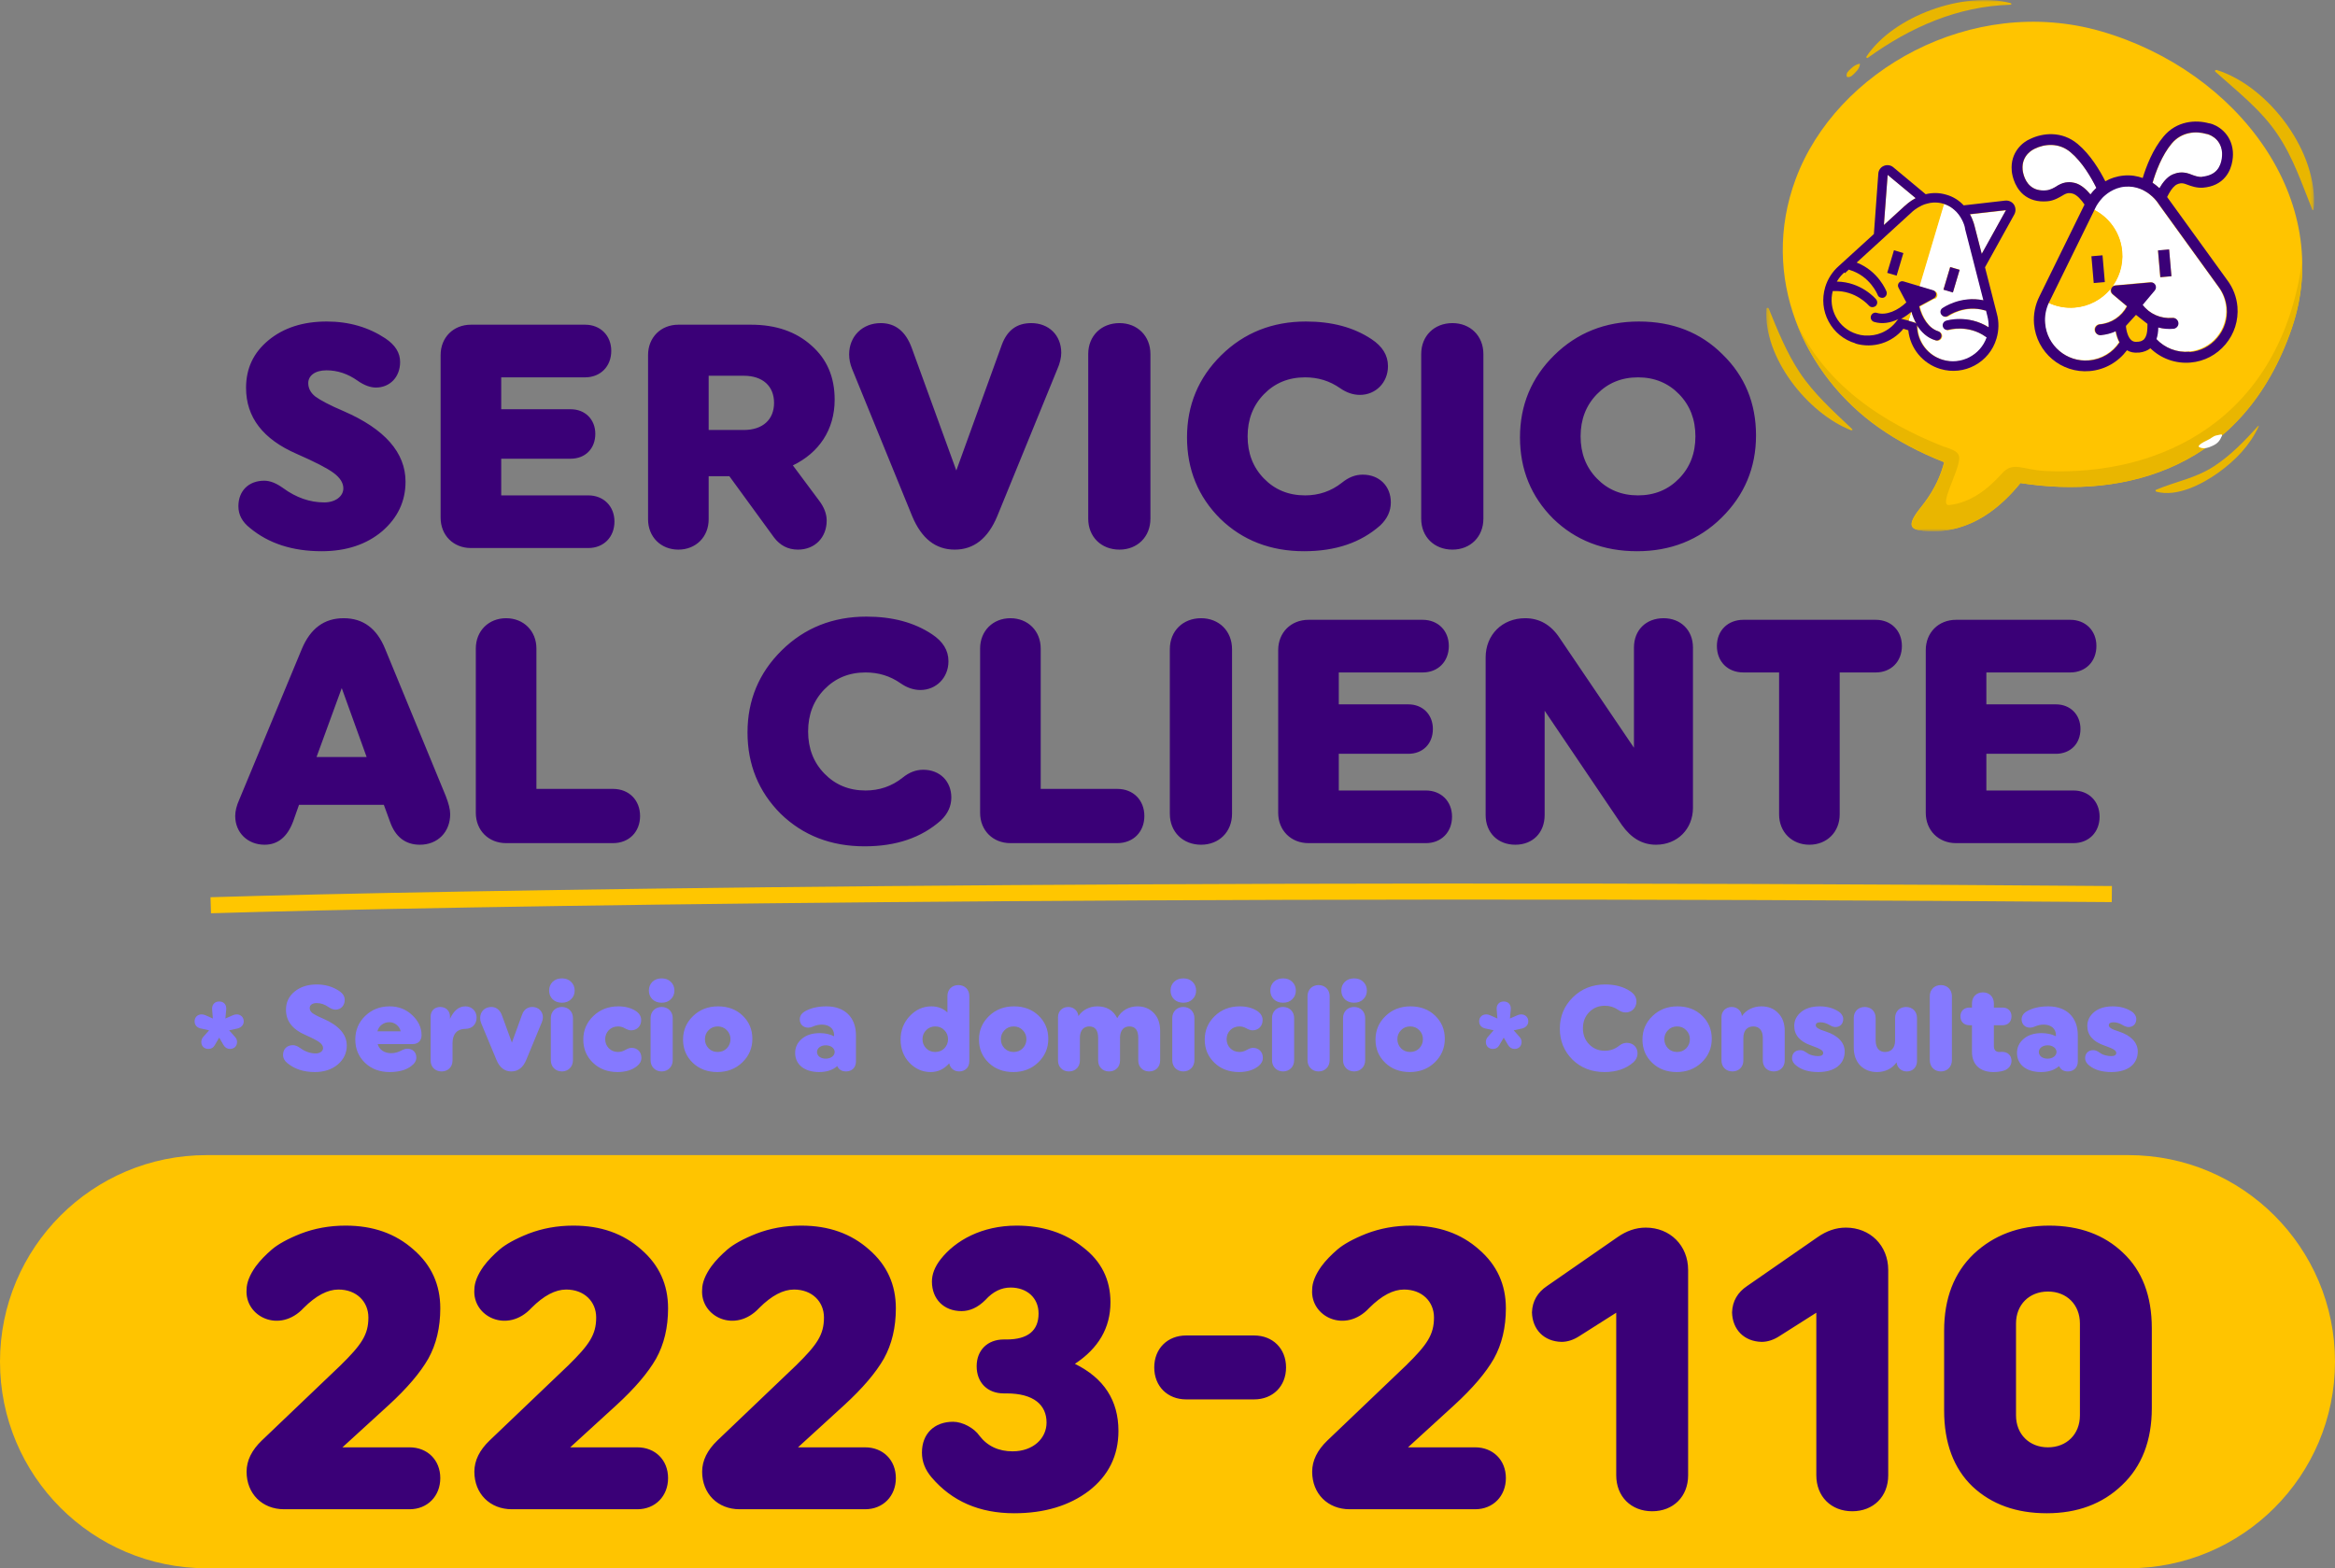
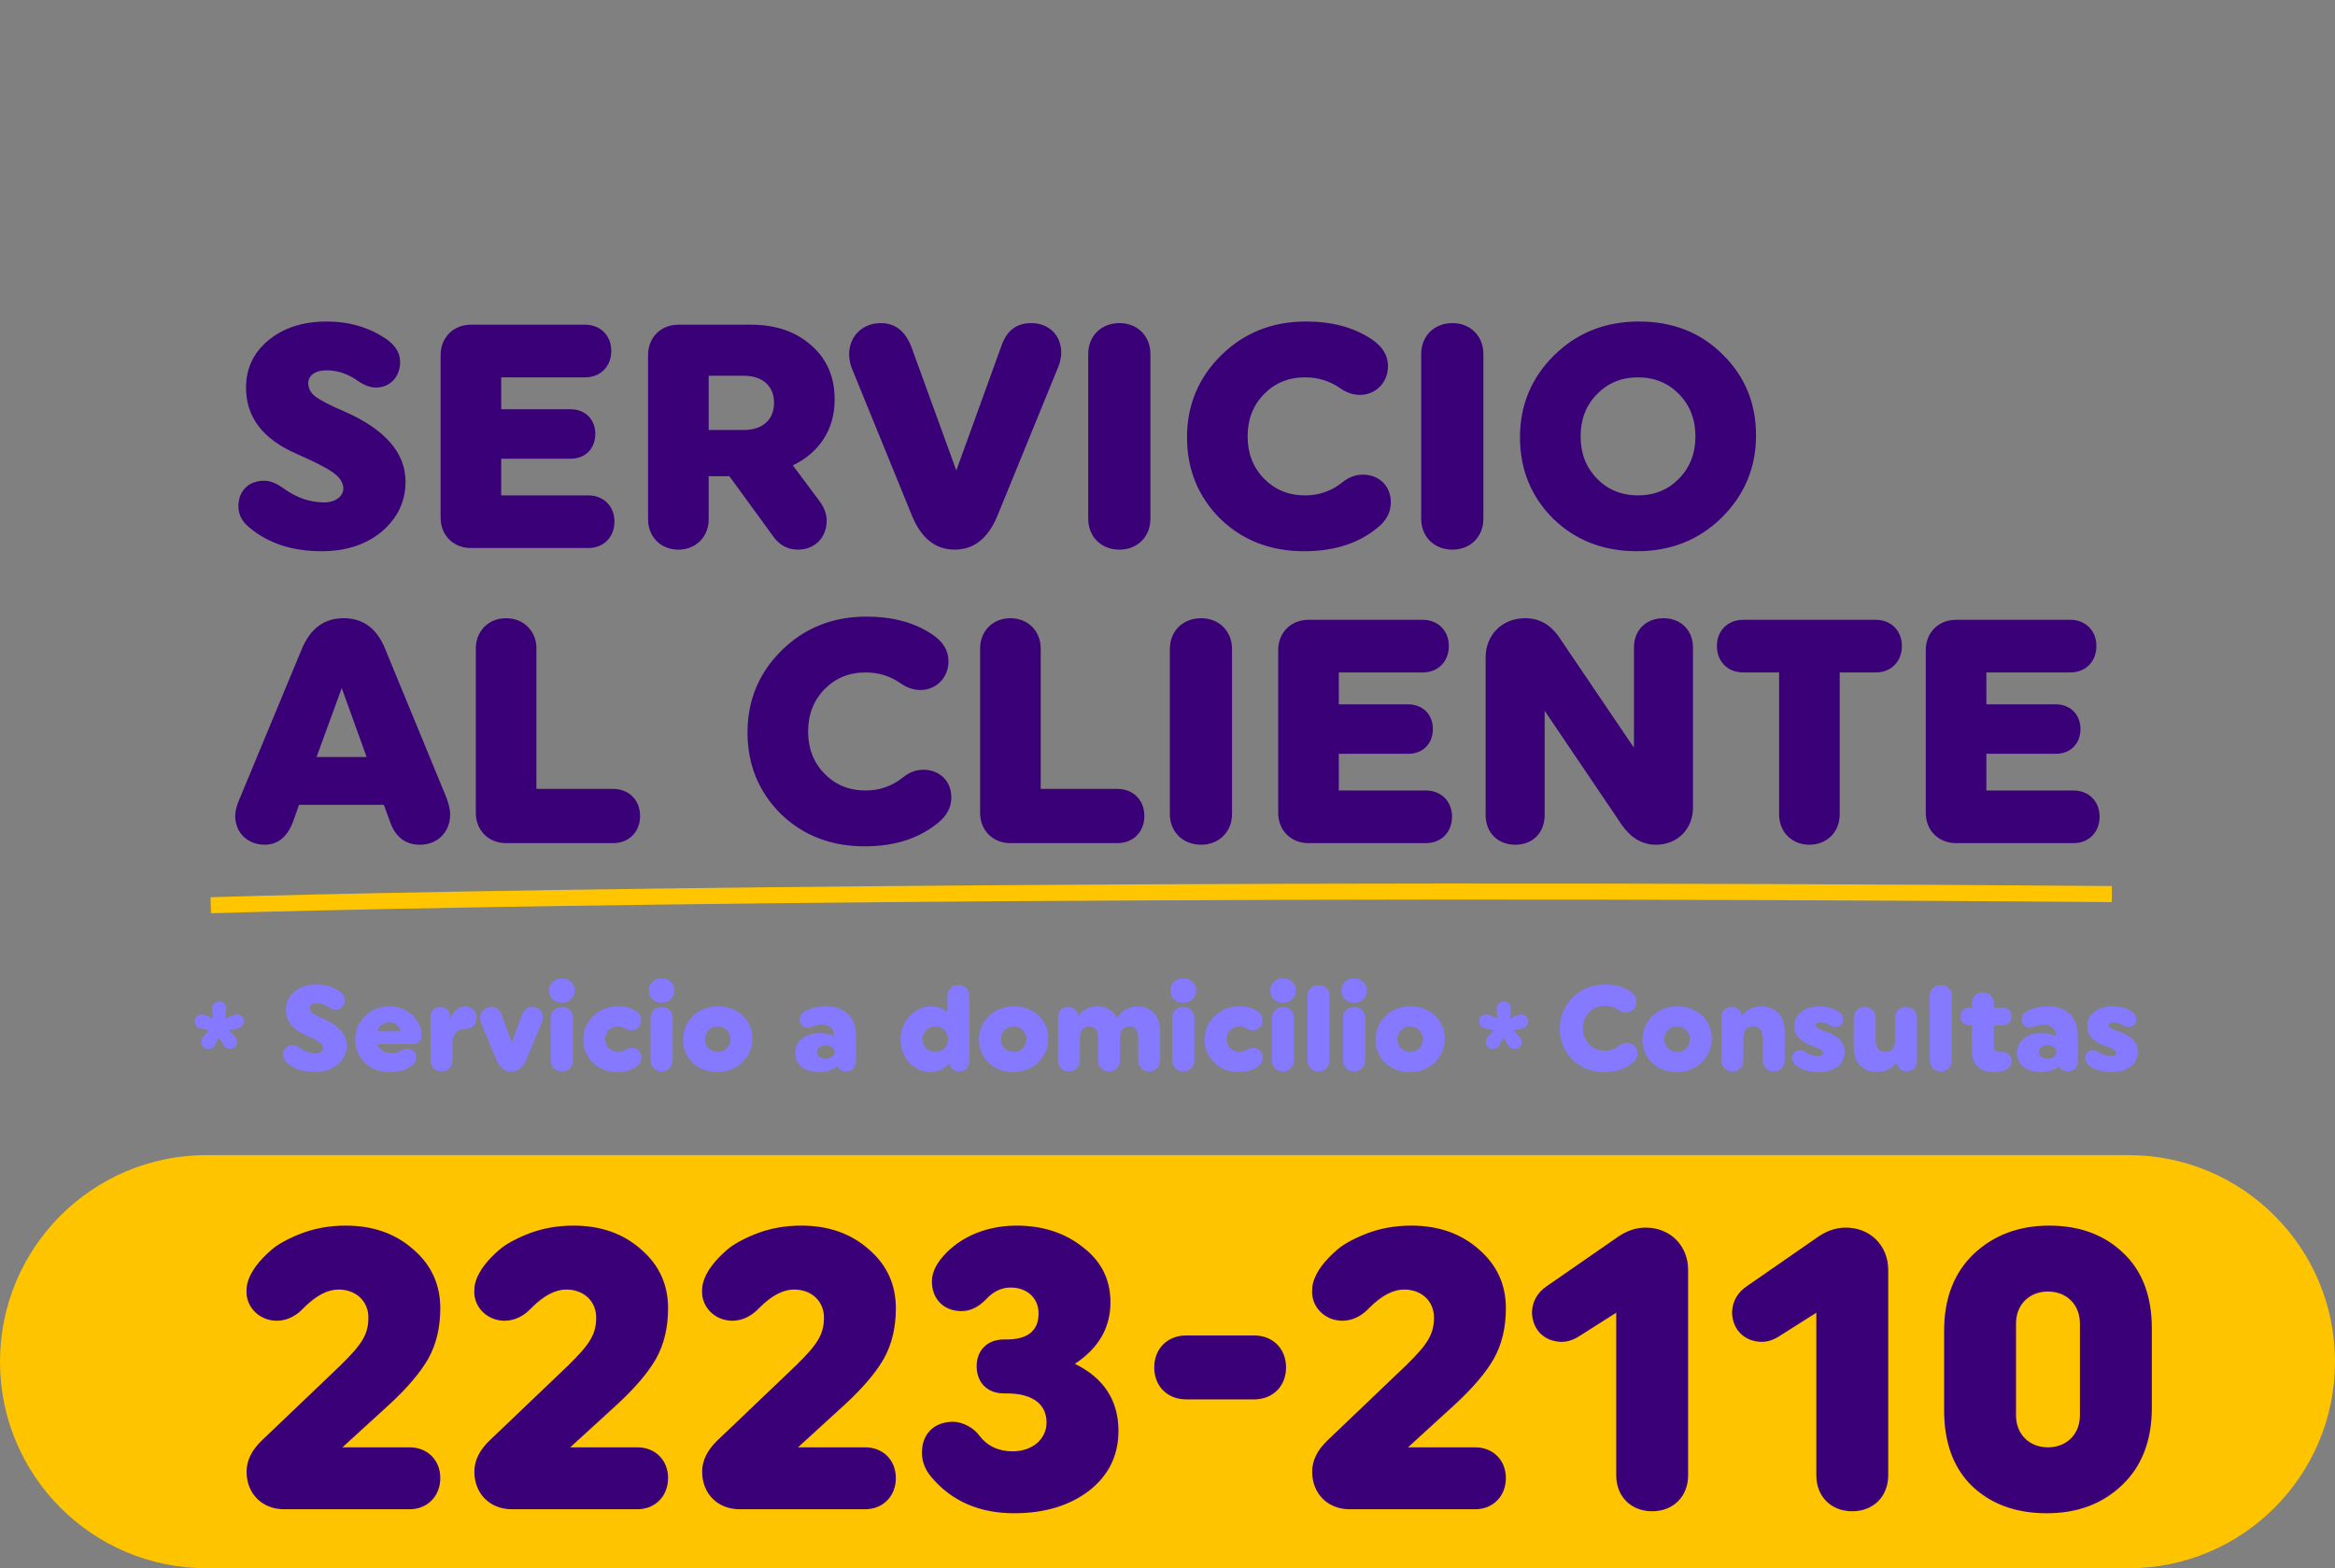
<svg xmlns="http://www.w3.org/2000/svg" width="594" height="399" viewBox="0 0 594 399" fill="none">
  <rect x="0" y="0" width="594" height="399" fill="#808080" stroke="none" />
  <g clip-path="url(#clip0_2575_162)">
    <path d="M60.647 128.796C60.647 130.987 61.621 132.773 63.568 134.315C68.356 138.293 74.441 140.241 81.825 140.241C88.073 140.241 93.184 138.536 97.16 135.208C101.136 131.799 103.164 127.578 103.164 122.546C103.164 115.16 97.89 109.153 87.424 104.608C83.772 103.065 81.419 101.767 80.202 100.874C78.985 99.9 78.417 98.763 78.417 97.465C78.417 95.598 80.121 94.218 83.042 94.218C85.882 94.218 88.478 95.111 90.912 96.815C92.616 98.033 94.239 98.601 95.618 98.601C99.189 98.601 101.785 95.923 101.785 92.108C101.785 89.754 100.568 87.806 98.053 86.101C93.752 83.26 88.803 81.799 83.123 81.799C77.037 81.799 72.088 83.423 68.274 86.588C64.461 89.754 62.595 93.731 62.595 98.682C62.595 106.15 66.895 111.75 75.496 115.484C80.121 117.513 83.285 119.137 84.908 120.354C86.531 121.572 87.342 122.871 87.342 124.25C87.342 126.28 85.314 127.822 82.474 127.822C78.823 127.822 75.334 126.604 72.007 124.169C70.303 122.952 68.761 122.302 67.22 122.302C63.244 122.302 60.647 124.9 60.647 128.796ZM112.089 131.718C112.089 136.182 115.334 139.429 119.797 139.429H149.656C153.551 139.429 156.31 136.669 156.31 132.692C156.31 128.796 153.551 126.036 149.656 126.036H127.505V116.702H145.194C148.845 116.702 151.441 114.185 151.441 110.371C151.441 106.718 148.845 104.121 145.194 104.121H127.505V96.004H148.845C152.739 96.004 155.498 93.244 155.498 89.267C155.498 85.371 152.739 82.611 148.845 82.611H119.797C115.334 82.611 112.089 85.858 112.089 90.322V131.718ZM164.861 132.124C164.861 136.588 168.107 139.835 172.569 139.835C177.032 139.835 180.277 136.588 180.277 132.124V121.166H185.552L196.911 136.75C198.453 138.78 200.481 139.835 202.997 139.835C207.297 139.835 210.299 136.75 210.299 132.448C210.299 130.744 209.65 129.039 208.352 127.335L201.698 118.406C208.271 115.241 212.328 109.397 212.328 101.686C212.328 95.923 210.38 91.377 206.404 87.887C202.51 84.397 197.398 82.611 191.069 82.611H172.569C168.107 82.611 164.861 85.858 164.861 90.322V132.124ZM180.277 95.598H189.203C194.071 95.598 196.911 98.276 196.911 102.497C196.911 106.718 194.071 109.397 189.203 109.397H180.277V95.598ZM216.013 90.16C216.013 91.377 216.258 92.595 216.745 93.812L232.079 131.393C234.432 136.994 238.002 139.835 242.872 139.835C247.74 139.835 251.31 136.994 253.663 131.393L268.918 94.056C269.647 92.432 269.971 90.971 269.971 89.754C269.971 85.29 266.808 82.205 262.345 82.205C258.693 82.205 256.26 83.991 254.881 87.644L243.277 119.705L231.916 88.455C230.377 84.316 227.78 82.205 224.046 82.205C219.421 82.205 216.013 85.533 216.013 90.16ZM284.784 82.205C280.161 82.205 276.833 85.452 276.833 90.079V131.961C276.833 136.588 280.161 139.835 284.784 139.835C289.328 139.835 292.656 136.588 292.656 131.961V90.079C292.656 85.452 289.328 82.205 284.784 82.205ZM332.229 81.799C323.71 81.799 316.489 84.64 310.646 90.403C304.886 96.085 301.965 103.065 301.965 111.264C301.965 119.461 304.805 126.361 310.404 131.961C316.084 137.481 323.223 140.241 331.743 140.241C339.776 140.241 346.185 138.049 351.134 133.666C352.921 131.961 353.813 130.013 353.813 127.822C353.813 123.682 350.892 120.76 346.672 120.76C344.806 120.76 343.104 121.41 341.399 122.789C338.639 124.981 335.476 126.036 331.987 126.036C327.767 126.036 324.278 124.575 321.52 121.734C318.76 118.893 317.381 115.322 317.381 111.02C317.381 106.718 318.76 103.147 321.52 100.306C324.278 97.465 327.767 96.004 331.987 96.004C335.313 96.004 338.234 96.897 340.912 98.763C342.535 99.9 344.238 100.468 345.943 100.468C349.919 100.468 353.084 97.384 353.084 93.163C353.084 90.403 351.703 88.13 348.863 86.264C344.319 83.26 338.802 81.799 332.229 81.799ZM369.491 82.205C364.865 82.205 361.539 85.452 361.539 90.079V131.961C361.539 136.588 364.865 139.835 369.491 139.835C374.034 139.835 377.36 136.588 377.36 131.961V90.079C377.36 85.452 374.034 82.205 369.491 82.205ZM395.11 131.961C400.788 137.481 407.929 140.241 416.449 140.241C424.968 140.241 432.189 137.4 437.951 131.718C443.792 125.955 446.713 118.975 446.713 110.776C446.713 102.578 443.873 95.679 438.193 90.16C432.596 84.559 425.455 81.799 416.935 81.799C408.416 81.799 401.193 84.64 395.352 90.403C389.592 96.085 386.669 103.065 386.669 111.264C386.669 119.461 389.511 126.361 395.11 131.961ZM406.224 100.306C408.984 97.465 412.473 96.004 416.691 96.004C420.911 96.004 424.4 97.465 427.158 100.306C429.918 103.147 431.297 106.718 431.297 111.02C431.297 115.322 429.918 118.893 427.158 121.734C424.4 124.575 420.911 126.036 416.691 126.036C412.473 126.036 408.984 124.575 406.224 121.734C403.466 118.893 402.088 115.322 402.088 111.02C402.088 106.718 403.466 103.147 406.224 100.306ZM59.836 207.61C59.836 211.831 63 214.915 67.301 214.915C70.709 214.915 73.143 212.886 74.603 208.909L76.064 204.769H97.647L99.189 208.99C100.568 212.967 103.164 214.915 106.816 214.915C111.36 214.915 114.524 211.669 114.524 207.123C114.524 205.906 114.118 204.364 113.388 202.497L97.972 165.078C95.862 159.883 92.373 157.286 87.424 157.286C82.474 157.286 78.985 159.883 76.794 165.078L60.891 203.389C60.16 205.013 59.836 206.393 59.836 207.61ZM86.936 175.062L93.266 192.594H80.526L86.936 175.062ZM121.042 206.799C121.042 211.263 124.288 214.51 128.751 214.51H155.932C160.071 214.51 162.829 211.587 162.829 207.61C162.829 203.633 160.071 200.711 155.932 200.711H136.459V164.997C136.459 160.533 133.213 157.286 128.751 157.286C124.288 157.286 121.042 160.533 121.042 164.997V206.799ZM220.424 156.88C211.906 156.88 204.684 159.721 198.842 165.484C193.081 171.166 190.16 178.146 190.16 186.344C190.16 194.542 193 201.441 198.599 207.042C204.279 212.561 211.419 215.32 219.938 215.32C227.971 215.32 234.38 213.13 239.332 208.747C241.116 207.042 242.008 205.094 242.008 202.902C242.008 198.763 239.087 195.841 234.869 195.841C233.001 195.841 231.299 196.49 229.594 197.87C226.836 200.062 223.671 201.117 220.182 201.117C215.962 201.117 212.474 199.656 209.715 196.815C206.956 193.974 205.577 190.403 205.577 186.101C205.577 181.799 206.956 178.227 209.715 175.386C212.474 172.545 215.962 171.085 220.182 171.085C223.508 171.085 226.429 171.977 229.107 173.844C230.73 174.981 232.433 175.549 234.138 175.549C238.114 175.549 241.279 172.464 241.279 168.244C241.279 165.484 239.898 163.211 237.059 161.344C232.515 158.341 226.997 156.88 220.424 156.88ZM249.329 206.799C249.329 211.263 252.573 214.51 257.038 214.51H284.218C288.357 214.51 291.115 211.587 291.115 207.61C291.115 203.633 288.357 200.711 284.218 200.711H264.745V164.997C264.745 160.533 261.5 157.286 257.038 157.286C252.573 157.286 249.329 160.533 249.329 164.997V206.799ZM305.547 157.286C300.921 157.286 297.595 160.533 297.595 165.159V207.042C297.595 211.669 300.921 214.915 305.547 214.915C310.09 214.915 313.416 211.669 313.416 207.042V165.159C313.416 160.533 310.09 157.286 305.547 157.286ZM325.159 206.799C325.159 211.263 328.406 214.51 332.868 214.51H362.727C366.621 214.51 369.381 211.75 369.381 207.773C369.381 203.876 366.621 201.117 362.727 201.117H340.575V191.782H358.265C361.916 191.782 364.511 189.266 364.511 185.451C364.511 181.799 361.916 179.201 358.265 179.201H340.575V171.085H361.916C365.811 171.085 368.568 168.325 368.568 164.347C368.568 160.451 365.811 157.692 361.916 157.692H332.868C328.406 157.692 325.159 160.938 325.159 165.403V206.799ZM377.931 207.367C377.931 211.831 381.015 214.915 385.477 214.915C389.94 214.915 392.942 211.831 392.942 207.367V180.825L412.578 209.883C414.93 213.211 417.772 214.915 421.261 214.915C426.697 214.915 430.673 210.938 430.673 205.5V164.753C430.673 160.289 427.507 157.286 423.208 157.286C418.745 157.286 415.662 160.289 415.662 164.753V190.24L396.757 162.318C394.565 158.99 391.644 157.286 387.992 157.286C382.151 157.286 377.931 161.507 377.931 167.27V207.367ZM443.496 157.692C439.52 157.692 436.76 160.451 436.76 164.347C436.76 168.325 439.52 171.085 443.496 171.085H452.584V207.204C452.584 211.669 455.829 214.915 460.291 214.915C464.754 214.915 468 211.669 468 207.204V171.085H477.17C481.064 171.085 483.822 168.325 483.822 164.347C483.822 160.451 481.064 157.692 477.17 157.692H443.496ZM489.895 206.799C489.895 211.263 493.141 214.51 497.604 214.51H527.462C531.357 214.51 534.116 211.75 534.116 207.773C534.116 203.876 531.357 201.117 527.462 201.117H505.311V191.782H523C526.652 191.782 529.249 189.266 529.249 185.451C529.249 181.799 526.652 179.201 523 179.201H505.311V171.085H526.652C530.546 171.085 533.304 168.325 533.304 164.347C533.304 160.451 530.546 157.692 526.652 157.692H497.604C493.141 157.692 489.895 160.938 489.895 165.403V206.799Z" fill="#3A0077" />
    <mask id="mask0_2575_162" style="mask-type:luminance" maskUnits="userSpaceOnUse" x="449" y="0" width="140" height="136">
-       <path d="M588.691 0H449.305V135.145H588.691V0Z" fill="white" />
-     </mask>
+       </mask>
    <g mask="url(#mask0_2575_162)">
      <path d="M534.475 7.959C569.457 18.091 594.098 51.117 582.966 83.558C570.79 118.96 540.855 127.091 513.962 122.88C509.208 128.718 501.494 135.723 490.403 135.098C486.859 134.889 484.358 134.555 488.235 129.593C489.569 127.884 492.947 123.922 494.572 117.584C488.403 115.166 482.773 112.163 478.019 108.827C458.923 95.442 447.541 70.507 456.796 45.571C467.055 17.924 501.578 -1.507 534.475 7.959Z" fill="#FFC400" />
      <path d="M494.61 113.654C496.238 114.279 498.489 114.738 498.406 116.656C498.238 120.242 493.028 128.832 495.903 128.499C501.408 127.832 505.701 124.454 509.289 120.451C512.124 117.282 514.5 119.533 520.212 119.825C549.856 121.243 580.127 106.565 585.672 66.243C585.84 71.956 585.005 77.751 583.005 83.589C570.829 118.991 540.893 127.123 514 122.911C509.246 128.749 501.532 135.754 490.441 135.129C486.897 134.92 484.396 134.587 488.273 129.624C489.607 127.915 492.985 123.954 494.61 117.615C488.441 115.197 482.812 112.195 478.058 108.859C468.594 102.229 461.046 92.763 456.918 81.88C465.633 100.936 484.353 109.609 494.61 113.696V113.654Z" fill="#E9B600" />
      <path d="M511.502 1.203C497.992 1.579 485.986 6.916 475.144 14.714C474.895 14.881 474.685 14.589 474.811 14.38C481.731 3.997 499.577 -2.299 511.502 0.786C511.71 0.828 511.753 1.203 511.502 1.203Z" fill="#E9B600" />
      <path d="M473.142 16.431C473.015 17.223 472.599 17.807 472.057 18.349C471.473 18.933 470.89 19.725 469.972 19.6C469.889 19.6 469.805 19.516 469.805 19.475C469.556 18.557 470.264 18.015 470.89 17.431C471.514 16.848 472.14 16.431 472.974 16.222C473.099 16.222 473.182 16.306 473.182 16.431H473.142Z" fill="#E9B600" />
-       <path d="M574.576 108.499C572.324 113.378 568.655 117.13 564.319 120.258C560.107 123.26 553.771 126.513 548.558 125.095C548.309 125.011 548.225 124.678 548.517 124.595C553.563 122.468 558.441 121.717 563.153 118.673C567.405 115.921 571.033 112.168 574.411 108.415C574.492 108.332 574.659 108.415 574.619 108.541L574.576 108.499Z" fill="#E9B600" />
+       <path d="M574.576 108.499C572.324 113.378 568.655 117.13 564.319 120.258C560.107 123.26 553.771 126.513 548.558 125.095C548.309 125.011 548.225 124.678 548.517 124.595C553.563 122.468 558.441 121.717 563.153 118.673C574.492 108.332 574.659 108.415 574.619 108.541L574.576 108.499Z" fill="#E9B600" />
      <path d="M588.217 53.322C585.547 46.692 583.422 40.187 579.378 34.182C575.166 27.886 569.121 23.257 563.576 18.253C563.325 18.045 563.576 17.711 563.867 17.795C577.25 21.965 589.967 38.978 588.549 53.28C588.549 53.489 588.258 53.489 588.174 53.28H588.217V53.322Z" fill="#E9B600" />
      <path d="M470.97 109.5C459.796 105.163 448.497 90.861 449.372 78.56C449.372 78.268 449.831 78.226 449.955 78.518C452.207 84.064 454.459 89.651 457.752 94.655C461.421 100.201 466.384 104.621 471.178 109.166C471.346 109.292 471.178 109.542 470.97 109.458V109.5Z" fill="#E9B600" />
      <path d="M559.51 113.782C560.593 114.324 561.843 113.908 562.885 113.407C564.178 112.823 564.721 112.114 565.263 110.822C565.304 110.697 565.18 110.488 565.013 110.53C564.554 110.655 564.095 110.697 563.636 110.822C563.095 110.989 562.594 111.405 562.094 111.697C561.176 112.24 560.134 112.531 559.383 113.366C559.259 113.532 559.383 113.741 559.51 113.824V113.782Z" fill="white" />
      <path d="M523.194 47.41C523.194 47.41 523.529 47.202 523.696 47.118C524.528 46.66 525.279 46.451 525.948 46.409C526.655 46.368 527.282 46.409 527.865 46.576C529.45 46.951 530.824 48.286 531.826 49.495C532.244 48.953 532.743 48.369 533.327 47.827C532.077 45.242 529.782 41.281 526.739 38.737C523.737 36.235 520.068 36.652 517.649 37.861C517.649 37.861 517.565 37.861 517.565 37.903C517.441 37.944 514.231 39.321 514.563 43.199C514.563 43.199 514.773 45.867 516.566 47.368C517.565 48.203 518.942 48.578 520.61 48.453C521.61 48.369 522.487 47.827 523.237 47.41H523.194Z" fill="white" />
      <path d="M561.419 34.111H561.335C558.708 33.319 555.039 33.569 552.496 36.53C549.952 39.532 548.408 43.785 547.617 46.537C548.284 46.996 548.867 47.455 549.369 47.913C550.12 46.579 551.246 45.078 552.747 44.411C553.789 43.952 555.08 43.618 556.956 44.244C557.123 44.286 557.291 44.369 557.499 44.453C558.292 44.745 559.251 45.12 560.25 45.036C561.961 44.87 563.211 44.286 564.086 43.285C565.587 41.492 565.339 38.865 565.339 38.823C565.004 34.987 561.627 34.153 561.459 34.153L561.419 34.111Z" fill="white" />
      <path d="M532.823 53.156L532.697 53.364C532.697 53.364 532.864 53.448 532.948 53.489C536.741 55.533 539.452 59.369 539.827 63.956C540.453 71.212 535.073 77.591 527.818 78.217C525.402 78.425 523.107 77.967 521.064 77.008C520.313 78.634 519.981 80.427 520.148 82.22C520.648 87.891 525.65 92.144 531.322 91.644C534.533 91.352 537.367 89.642 539.077 87.057C538.66 86.265 538.326 85.347 538.118 84.222C536.949 84.764 535.658 85.097 534.322 85.222C533.574 85.306 532.905 84.722 532.823 83.971C532.74 83.221 533.323 82.553 534.074 82.47C537.033 82.22 539.619 80.469 540.994 77.883L537.325 74.798C536.45 74.089 536.909 72.671 538.034 72.588L546.957 71.795C548.083 71.712 548.75 73.004 548.04 73.838L544.956 77.508C546.749 79.801 549.584 81.094 552.543 80.844C553.294 80.76 553.961 81.344 554.044 82.095C554.128 82.845 553.545 83.513 552.794 83.596C551.46 83.721 550.167 83.596 548.917 83.262C548.917 84.388 548.75 85.389 548.458 86.223C550.586 88.475 553.669 89.726 556.879 89.434C559.633 89.183 562.133 87.891 563.885 85.806C565.678 83.679 566.512 81.011 566.304 78.259C566.137 76.299 565.427 74.464 564.26 72.879L549.333 52.239L548.958 51.697C548.958 51.697 548.917 51.613 548.874 51.572C548.75 51.363 548.25 50.654 547.416 49.904C546.914 49.445 546.29 48.944 545.54 48.528C545.164 48.319 544.706 48.069 544.247 47.902C543.164 47.485 541.871 47.235 540.41 47.36C538.909 47.485 537.659 47.986 536.658 48.611C536.242 48.861 535.866 49.153 535.491 49.445C534.908 49.945 534.449 50.487 534.031 50.946C533.28 51.905 532.905 52.739 532.781 52.947C532.781 52.989 532.781 53.031 532.74 53.072L532.823 53.156ZM548.958 63.748L551.793 63.497L552.378 70.294L549.541 70.544L548.958 63.748Z" fill="white" />
      <path d="M540.834 83.218C541.001 84.26 541.209 85.011 541.46 85.553C541.752 86.179 542.127 86.554 542.459 86.762C542.961 87.054 543.461 87.012 543.752 87.012H543.96C544.252 86.971 544.754 86.929 545.213 86.554C545.504 86.304 545.796 85.887 546.004 85.219C546.171 84.636 546.255 83.843 546.255 82.801C546.255 82.676 546.255 82.593 546.255 82.467L543.336 80.174L540.793 82.968C540.793 82.968 540.793 83.176 540.793 83.26L540.834 83.218Z" fill="#FFC400" />
      <path d="M527.866 78.263C535.121 77.638 540.499 71.258 539.875 64.003C539.457 59.416 536.746 55.58 532.994 53.536C532.91 53.495 532.829 53.453 532.745 53.411L532.578 53.786L521.32 76.721C521.32 76.763 521.279 76.804 521.236 76.846C521.236 76.929 521.152 76.971 521.152 77.054C523.196 78.013 525.531 78.472 527.907 78.263H527.866ZM532.035 65.212L534.87 64.962L535.456 71.758L532.618 72.009L532.035 65.212Z" fill="#FFC400" />
      <path d="M562.051 31.403C558.59 30.402 553.712 30.735 550.377 34.739C547.667 37.949 545.998 42.286 545.081 45.288C543.706 44.788 542.078 44.496 540.286 44.663C538.452 44.83 536.867 45.372 535.574 46.122C534.157 43.329 531.781 39.325 528.528 36.615C524.526 33.279 519.689 33.78 516.436 35.364C514.602 36.115 511.349 38.742 511.767 43.412C511.767 43.787 512.142 47.29 514.726 49.5C516.311 50.834 518.355 51.418 520.814 51.209C522.44 51.084 523.733 50.292 524.608 49.792C524.775 49.708 524.902 49.625 525.026 49.542C525.985 49 526.611 49.083 527.235 49.25C528.277 49.5 529.486 50.834 530.28 52.044L518.854 75.311C517.729 77.521 517.229 79.982 517.437 82.442C518.063 89.656 524.4 95.035 531.614 94.409C535.491 94.076 538.868 92.074 541.079 89.114C541.913 89.614 542.913 89.822 544.038 89.697H544.246C545.331 89.572 546.29 89.197 547.041 88.613C549.708 91.198 553.379 92.575 557.256 92.241C560.758 91.949 563.885 90.281 566.136 87.612C568.388 84.944 569.473 81.525 569.181 78.022C568.971 75.562 568.056 73.185 566.555 71.225L551.293 50.125C551.419 49.875 551.585 49.542 551.752 49.25C552.419 48.041 553.169 47.206 553.795 46.915C554.379 46.664 554.962 46.456 556.004 46.831C556.131 46.873 556.298 46.915 556.463 46.998C557.381 47.331 558.798 47.874 560.424 47.748C562.886 47.54 564.803 46.623 566.136 44.996C568.304 42.37 568.056 38.867 568.013 38.492C567.597 33.821 563.968 31.778 562.051 31.361V31.403ZM560.216 44.996C559.216 45.08 558.256 44.705 557.464 44.413C557.256 44.329 557.089 44.288 556.922 44.204C555.046 43.579 553.755 43.954 552.71 44.371C551.252 44.996 550.126 46.498 549.333 47.874C548.833 47.415 548.25 46.915 547.583 46.498C548.374 43.745 549.959 39.492 552.462 36.49C554.962 33.488 558.674 33.279 561.301 34.071C561.301 34.071 561.342 34.071 561.384 34.071C561.509 34.071 564.927 34.905 565.262 38.742C565.262 38.742 565.512 41.41 564.011 43.203C563.177 44.204 561.884 44.788 560.175 44.955L560.216 44.996ZM557.006 89.489C553.795 89.781 550.71 88.53 548.584 86.278C548.876 85.444 549.041 84.443 549.041 83.317C550.294 83.651 551.584 83.776 552.92 83.651C553.671 83.568 554.254 82.9 554.171 82.15C554.087 81.399 553.42 80.816 552.67 80.899C549.708 81.149 546.833 79.898 545.081 77.563L548.166 73.894C548.876 73.018 548.209 71.725 547.083 71.85L538.161 72.643C537.035 72.726 536.617 74.144 537.451 74.853L541.12 77.938C539.743 80.524 537.159 82.275 534.198 82.525C533.447 82.609 532.864 83.276 532.948 84.026C533.031 84.777 533.698 85.361 534.449 85.277C535.782 85.152 537.075 84.819 538.242 84.276C538.452 85.402 538.785 86.32 539.203 87.112C537.494 89.697 534.699 91.449 531.446 91.699C525.777 92.199 520.731 87.946 520.272 82.275C520.107 80.482 520.439 78.689 521.19 77.063C521.19 77.063 521.273 76.938 521.273 76.854C521.273 76.812 521.314 76.771 521.357 76.729L532.615 53.795L532.78 53.42L532.907 53.211C532.907 53.211 532.907 53.128 532.948 53.086C533.031 52.878 533.447 52.044 534.198 51.084C534.573 50.584 535.075 50.042 535.658 49.583C535.993 49.291 536.409 49 536.825 48.749C537.869 48.124 539.076 47.623 540.577 47.498C542.038 47.373 543.331 47.623 544.414 48.041C544.873 48.207 545.289 48.416 545.707 48.666C546.457 49.083 547.083 49.583 547.583 50.042C548.417 50.834 548.917 51.502 549.041 51.71C549.041 51.752 549.084 51.793 549.125 51.835L549.5 52.377L564.427 73.018C565.596 74.561 566.304 76.437 566.471 78.397C566.72 81.149 565.845 83.818 564.052 85.944C562.259 88.071 559.8 89.364 557.048 89.572L557.006 89.489ZM545.207 86.487C544.748 86.862 544.246 86.903 543.955 86.945H543.747C543.455 86.987 542.955 87.029 542.454 86.737C542.121 86.528 541.746 86.153 541.454 85.528C541.203 84.986 540.953 84.235 540.828 83.192C540.828 83.109 540.828 82.984 540.828 82.9L543.371 80.107L546.29 82.4C546.29 82.4 546.29 82.609 546.29 82.734C546.29 83.776 546.206 84.569 546.039 85.152C545.831 85.819 545.539 86.236 545.248 86.487H545.207ZM523.19 47.373C522.483 47.79 521.565 48.332 520.564 48.416C518.854 48.583 517.521 48.207 516.519 47.331C514.726 45.831 514.518 43.162 514.518 43.162C514.186 39.325 517.396 37.949 517.521 37.866C517.521 37.866 517.604 37.866 517.604 37.824C520.064 36.615 523.733 36.198 526.694 38.7C529.737 41.243 531.989 45.205 533.282 47.79C532.697 48.332 532.197 48.916 531.781 49.458C530.78 48.249 529.403 46.956 527.82 46.539C527.278 46.414 526.652 46.289 525.901 46.373C525.234 46.414 524.484 46.623 523.649 47.081C523.482 47.165 523.317 47.248 523.15 47.373H523.19Z" fill="#3A0077" />
      <path d="M534.859 64.954L532.035 65.198L532.623 72.011L535.447 71.767L534.859 64.954Z" fill="#3A0077" />
      <path d="M551.805 63.459L548.98 63.704L549.568 70.517L552.394 70.272L551.805 63.459Z" fill="#3A0077" />
-       <path d="M484.667 52.319C484.667 52.319 485.752 51.234 487.335 50.4L480.207 44.479L479.246 57.239L484.626 52.319H484.667Z" fill="white" />
      <path d="M504.139 64.635L510.31 53.502L501.137 54.544C502.014 56.128 502.305 57.505 502.346 57.671L504.139 64.635Z" fill="white" />
      <path d="M469.238 69.641L470.364 68.599L469.364 69.516C468.779 70.016 468.238 70.6 467.82 71.267C468.238 70.683 468.697 70.141 469.281 69.683L469.238 69.641Z" fill="white" />
      <path d="M487.507 82.357C486.964 81.398 486.505 80.314 486.214 79.271L485.504 81.564L486.921 81.981C487.132 82.065 487.34 82.148 487.464 82.315L487.507 82.357Z" fill="white" />
      <path d="M492.135 75.96L488.384 78.004C489.051 80.797 490.76 83.633 493.22 84.342C493.846 84.55 494.221 85.218 494.011 85.843C493.803 86.469 493.136 86.844 492.51 86.635C490.468 86.01 488.884 84.55 487.758 82.716C487.758 82.841 487.841 82.966 487.841 83.091C487.925 87.052 490.552 90.43 494.345 91.597C499.016 93.015 503.935 90.43 505.561 85.885C505.477 85.885 505.353 85.801 505.269 85.718C500.809 82.549 495.93 83.967 495.887 83.967C495.638 84.05 495.431 84.05 495.22 83.967C494.845 83.841 494.553 83.55 494.429 83.174C494.221 82.549 494.596 81.882 495.22 81.673C495.471 81.59 500.809 80.005 506.062 83.341C506.103 82.34 506.02 81.381 505.728 80.422L505.396 79.088C505.396 79.088 505.228 79.088 505.145 79.046C499.891 77.462 495.763 80.381 495.722 80.422C495.388 80.631 495.012 80.714 494.68 80.589C494.429 80.506 494.221 80.381 494.054 80.13C493.679 79.588 493.803 78.838 494.305 78.462C494.513 78.337 498.889 75.21 504.727 76.461L503.144 70.29L502.059 66.036L500.058 58.239C500.058 58.239 500.058 58.155 500.058 58.113C499.975 57.738 499.475 55.695 497.89 53.985C497.598 53.652 497.223 53.36 496.848 53.068C496.222 52.609 495.431 52.192 494.553 51.9L488.3 72.875L492.053 74.001C493.012 74.292 493.136 75.543 492.261 76.044L492.135 75.96ZM496.097 67.913L498.514 68.621L496.805 74.376L494.386 73.667L496.097 67.913Z" fill="white" />
      <path d="M477.121 62.494L480.915 59.033L486.419 54.029L486.501 53.946C486.711 53.737 487.586 52.945 488.92 52.319C487.502 52.986 486.544 53.821 486.377 54.029C486.377 54.029 486.336 54.071 486.293 54.112L480.54 59.366L477.078 62.535L477.121 62.494Z" fill="white" />
      <path d="M474.703 85.472C476.121 85.555 477.497 85.346 478.788 84.804C477.497 85.305 476.08 85.555 474.703 85.472Z" fill="white" />
      <path d="M485.539 81.564L486.249 79.271C485.415 79.98 484.497 80.605 483.498 81.147C483.498 81.147 483.455 81.147 483.414 81.147C483.579 81.106 483.83 81.147 484.038 81.147L484.289 81.231L485.539 81.523V81.564Z" fill="#FFC400" />
      <path d="M472.533 85.092C473.159 85.301 473.783 85.384 474.45 85.467C474.45 85.467 474.534 85.467 474.577 85.467C474.577 85.467 474.66 85.467 474.701 85.467C476.118 85.551 477.495 85.301 478.786 84.8C480.371 84.175 481.747 83.132 482.749 81.673C482.873 81.506 482.998 81.381 483.124 81.298C483.124 81.298 483.04 81.298 482.998 81.339C481.081 82.215 478.913 82.59 476.912 82.007C476.286 81.798 475.91 81.131 476.118 80.505C476.326 79.88 476.993 79.504 477.619 79.713C480.079 80.464 483.081 79.046 485.125 77.044L483.124 73.291C482.665 72.416 483.456 71.415 484.415 71.707L488.168 72.833L494.423 51.858C493.505 51.566 492.63 51.483 491.796 51.525C491.296 51.525 490.795 51.65 490.336 51.775C489.836 51.9 489.377 52.109 488.918 52.275C487.584 52.901 486.667 53.735 486.502 53.901L486.418 53.985L480.913 58.989L477.12 62.45L472.409 66.745C477.954 68.913 479.912 73.875 479.995 74.126C480.246 74.751 479.912 75.418 479.288 75.668C479.037 75.752 478.745 75.752 478.537 75.668C478.203 75.585 477.911 75.293 477.744 74.96C477.744 74.876 475.827 70.206 470.616 68.621C470.532 68.621 470.489 68.58 470.406 68.538L469.28 69.58C468.739 70.039 468.238 70.581 467.822 71.165C467.695 71.373 467.571 71.54 467.446 71.749C473.659 71.832 477.285 76.085 477.452 76.294C477.87 76.794 477.827 77.545 477.285 78.004C476.953 78.254 476.537 78.337 476.161 78.212C475.951 78.129 475.743 78.004 475.576 77.837C475.576 77.837 472.241 73.959 466.779 74.167C466.653 74.167 466.569 74.167 466.445 74.167C466.445 74.167 466.445 74.167 466.404 74.167C465.821 76.377 466.113 78.671 467.195 80.714C468.321 82.84 470.241 84.383 472.533 85.092ZM480.079 69.413L481.788 63.659L484.207 64.368L482.498 70.122L480.079 69.413Z" fill="#FFC400" />
      <path d="M471.985 87.399C476.488 88.734 481.283 87.233 484.201 83.646L485.453 84.022C485.91 88.609 489.123 92.528 493.583 93.863C499.671 95.698 506.091 92.237 507.884 86.149C508.51 84.064 508.551 81.853 507.968 79.769L504.965 68.01L512.43 54.541C512.846 53.749 512.805 52.831 512.346 52.081C511.845 51.33 511.011 50.955 510.095 51.038L499.544 52.248C498.502 51.122 497.044 50.079 495.125 49.537C493.167 48.953 491.415 49.037 489.873 49.412L481.658 42.574C480.991 41.99 480.032 41.864 479.239 42.198C478.407 42.532 477.864 43.324 477.822 44.2L476.696 59.545L467.773 67.676C466.147 69.094 464.938 70.97 464.314 73.055C463.437 76.016 463.729 79.102 465.189 81.812C466.647 84.522 469.066 86.482 472.027 87.358L471.985 87.399ZM469.317 69.511L470.316 68.593C470.4 68.593 470.443 68.635 470.526 68.677C475.737 70.22 477.614 74.931 477.656 75.015C477.781 75.39 478.072 75.641 478.448 75.724C478.699 75.807 478.947 75.807 479.198 75.724C479.824 75.474 480.116 74.806 479.908 74.181C479.824 73.972 477.864 68.969 472.319 66.8L477.03 62.505L480.491 59.336L486.245 54.082C486.245 54.082 486.286 54.041 486.328 53.999C486.496 53.832 487.454 52.956 488.872 52.289C489.288 52.081 489.747 51.914 490.289 51.789C490.748 51.664 491.207 51.58 491.747 51.538C492.541 51.497 493.416 51.538 494.374 51.831C495.292 52.122 496.043 52.498 496.669 52.998C497.044 53.29 497.419 53.624 497.711 53.915C499.296 55.625 499.838 57.668 499.879 58.044C499.879 58.044 499.879 58.127 499.879 58.169L501.88 65.966L502.965 70.22L504.549 76.391C498.712 75.182 494.333 78.267 494.125 78.392C493.583 78.768 493.459 79.518 493.875 80.06C494.042 80.269 494.25 80.436 494.501 80.519C494.833 80.603 495.251 80.561 495.543 80.352C495.543 80.352 499.712 77.392 504.965 78.976C505.049 78.976 505.133 78.976 505.216 79.018L505.549 80.352C505.8 81.311 505.924 82.312 505.883 83.271C500.629 79.935 495.251 81.52 495.043 81.603C494.417 81.812 494.042 82.479 494.25 83.105C494.374 83.521 494.668 83.813 495.043 83.897C495.251 83.98 495.5 83.98 495.71 83.897C495.751 83.897 500.629 82.479 505.09 85.648C505.173 85.731 505.257 85.773 505.384 85.815C503.799 90.36 498.877 92.945 494.166 91.528C490.373 90.402 487.787 86.982 487.662 83.021C487.662 82.896 487.662 82.771 487.579 82.646C488.704 84.481 490.289 85.982 492.333 86.565C492.957 86.774 493.624 86.399 493.834 85.773C494.042 85.148 493.667 84.481 493.04 84.272C490.581 83.521 488.872 80.728 488.205 77.934L491.957 75.891C492.832 75.432 492.708 74.139 491.747 73.847L487.997 72.722L484.244 71.596C483.283 71.304 482.492 72.305 482.951 73.18L484.952 76.933C482.867 78.935 479.908 80.352 477.446 79.602C476.822 79.393 476.155 79.769 475.945 80.394C475.737 81.019 476.112 81.687 476.739 81.895C478.782 82.521 480.907 82.145 482.827 81.228C482.827 81.228 482.908 81.228 482.951 81.186C482.827 81.27 482.7 81.395 482.576 81.562C481.574 82.979 480.2 84.022 478.615 84.689C477.322 85.231 475.945 85.44 474.528 85.356C474.528 85.356 474.444 85.356 474.403 85.356C474.403 85.356 474.32 85.356 474.279 85.356C473.653 85.314 472.986 85.189 472.36 84.981C470.067 84.272 468.148 82.729 467.022 80.603C465.939 78.601 465.648 76.266 466.231 74.056C466.231 74.056 466.231 74.056 466.272 74.056C466.355 74.056 466.482 74.056 466.606 74.056C472.068 73.847 475.362 77.684 475.405 77.725C475.57 77.892 475.78 78.059 475.988 78.101C476.363 78.226 476.779 78.101 477.114 77.892C477.614 77.475 477.697 76.725 477.281 76.183C477.114 75.974 473.486 71.721 467.273 71.637C467.398 71.429 467.524 71.262 467.649 71.053C468.067 70.428 468.607 69.803 469.192 69.302L469.317 69.511ZM484.619 52.331L479.239 57.251L480.2 44.492L487.328 50.413C485.745 51.247 484.784 52.206 484.66 52.331H484.619ZM502.339 57.627C502.339 57.627 502.006 56.084 501.129 54.499L510.303 53.457L504.131 64.59L502.339 57.627ZM485.535 81.562L484.285 81.27L484.034 81.186C483.785 81.103 483.577 81.103 483.41 81.186C483.41 81.186 483.451 81.186 483.494 81.186C484.493 80.686 485.411 80.019 486.245 79.31C486.536 80.352 486.995 81.436 487.538 82.396C487.411 82.229 487.203 82.104 486.995 82.062L485.578 81.645L485.535 81.562Z" fill="#3A0077" />
      <path d="M481.804 63.665L480.086 69.418L482.483 70.134L484.201 64.38L481.804 63.665Z" fill="#3A0077" />
      <path d="M496.114 67.95L494.398 73.704L496.796 74.419L498.511 68.665L496.114 67.95Z" fill="#3A0077" />
    </g>
    <path d="M53.613 230.314C111.89 228.544 290.201 225.498 537.23 227.469" stroke="#FFC600" stroke-width="4.083" />
    <path d="M72.008 268.386C72.008 269.222 72.379 269.902 73.121 270.49C74.947 272.007 77.266 272.749 80.082 272.749C82.463 272.749 84.413 272.099 85.928 270.831C87.444 269.531 88.217 267.922 88.217 266.002C88.217 263.188 86.207 260.897 82.216 259.164C80.824 258.576 79.927 258.08 79.463 257.741C78.999 257.37 78.782 256.937 78.782 256.441C78.782 255.729 79.432 255.204 80.546 255.204C81.628 255.204 82.618 255.545 83.546 256.195C84.196 256.658 84.815 256.875 85.34 256.875C86.702 256.875 87.692 255.854 87.692 254.399C87.692 253.5 87.228 252.758 86.269 252.108C84.629 251.025 82.742 250.469 80.577 250.469C78.256 250.469 76.37 251.087 74.916 252.295C73.462 253.5 72.75 255.017 72.75 256.905C72.75 259.751 74.39 261.888 77.669 263.31C79.432 264.085 80.638 264.705 81.257 265.168C81.876 265.631 82.185 266.127 82.185 266.652C82.185 267.427 81.412 268.014 80.329 268.014C78.937 268.014 77.607 267.551 76.339 266.622C75.689 266.159 75.101 265.91 74.513 265.91C72.998 265.91 72.008 266.901 72.008 268.386ZM99.137 256.038C96.662 256.038 94.59 256.842 92.888 258.484C91.218 260.125 90.382 262.105 90.382 264.488C90.382 266.869 91.218 268.819 92.857 270.398C94.497 271.977 96.6 272.749 99.106 272.749C101.426 272.749 103.282 272.253 104.612 271.232C105.478 270.582 105.911 269.872 105.911 269.068C105.911 267.706 104.983 266.809 103.622 266.809C103.158 266.809 102.694 266.963 102.168 267.24C101.333 267.706 100.436 267.952 99.508 267.952C97.745 267.952 96.445 267.026 96.074 265.631H105.014C106.376 265.631 107.242 264.735 107.242 263.372C107.242 261.455 106.437 259.751 104.86 258.267C103.282 256.782 101.395 256.038 99.137 256.038ZM96.013 262.383C96.353 261.021 97.559 260.062 99.044 260.062C100.436 260.062 101.674 261.113 101.921 262.383H96.013ZM109.55 269.81C109.55 271.449 110.694 272.594 112.334 272.594C113.973 272.594 115.118 271.449 115.118 269.81V265.415C115.118 262.971 116.386 261.763 118.397 261.763C120.098 261.763 121.243 260.588 121.243 258.887C121.243 257.246 120.036 256.038 118.397 256.038C116.757 256.038 115.427 257.091 114.468 259.226V258.638C114.468 257.184 113.447 256.195 111.993 256.195C110.54 256.195 109.55 257.184 109.55 258.638V269.81ZM122.148 259.009C122.148 259.475 122.241 259.908 122.427 260.371L126.293 269.656C127.098 271.605 128.366 272.594 130.068 272.594C131.8 272.594 133.068 271.605 133.872 269.656L137.832 260.092C138.018 259.629 138.11 259.226 138.11 258.825C138.11 257.308 136.966 256.195 135.45 256.195C134.151 256.195 133.254 256.875 132.79 258.205L130.222 265.26L127.716 258.391C127.191 256.937 126.263 256.195 124.963 256.195C123.324 256.195 122.148 257.37 122.148 259.009ZM145.26 254.245C145.879 253.657 146.189 252.913 146.189 252.016C146.189 251.119 145.879 250.375 145.26 249.787C144.673 249.199 143.899 248.92 142.94 248.92C141.981 248.92 141.208 249.199 140.589 249.787C140.002 250.375 139.692 251.119 139.692 252.016C139.692 252.913 140.002 253.657 140.589 254.245C141.208 254.832 141.981 255.111 142.94 255.111C143.899 255.111 144.673 254.832 145.26 254.245ZM145.755 259.009C145.755 257.37 144.58 256.195 142.94 256.195C141.301 256.195 140.125 257.37 140.125 259.009V269.748C140.125 271.389 141.301 272.594 142.94 272.594C144.58 272.594 145.755 271.389 145.755 269.748V259.009ZM157.294 256.038C154.788 256.038 152.654 256.842 150.952 258.484C149.251 260.125 148.385 262.105 148.385 264.488C148.385 266.869 149.22 268.819 150.859 270.398C152.499 271.977 154.602 272.749 157.108 272.749C159.119 272.749 160.758 272.253 162.027 271.264C162.8 270.644 163.171 269.934 163.171 269.128C163.171 267.643 162.15 266.592 160.666 266.592C160.202 266.592 159.676 266.777 159.088 267.118C158.5 267.457 157.882 267.643 157.201 267.643C155.345 267.643 153.953 266.219 153.953 264.393C153.953 262.568 155.345 261.146 157.201 261.146C157.82 261.146 158.407 261.3 158.933 261.609C159.552 261.95 160.078 262.135 160.542 262.135C162.058 262.135 163.109 261.051 163.109 259.535C163.109 258.546 162.614 257.741 161.594 257.121C160.418 256.409 158.995 256.038 157.294 256.038ZM170.636 254.245C171.255 253.657 171.564 252.913 171.564 252.016C171.564 251.119 171.255 250.375 170.636 249.787C170.049 249.199 169.275 248.92 168.316 248.92C167.357 248.92 166.584 249.199 165.965 249.787C165.378 250.375 165.068 251.119 165.068 252.016C165.068 252.913 165.378 253.657 165.965 254.245C166.584 254.832 167.357 255.111 168.316 255.111C169.275 255.111 170.049 254.832 170.636 254.245ZM171.131 259.009C171.131 257.37 169.956 256.195 168.316 256.195C166.677 256.195 165.501 257.37 165.501 259.009V269.748C165.501 271.389 166.677 272.594 168.316 272.594C169.956 272.594 171.131 271.389 171.131 269.748V259.009ZM176.235 270.398C177.875 271.977 179.978 272.749 182.484 272.749C184.99 272.749 187.124 271.944 188.826 270.306C190.527 268.664 191.393 266.684 191.393 264.301C191.393 261.918 190.558 259.968 188.918 258.391C187.279 256.812 185.175 256.038 182.67 256.038C180.164 256.038 178.03 256.842 176.328 258.484C174.627 260.125 173.761 262.105 173.761 264.488C173.761 266.869 174.596 268.819 176.235 270.398ZM180.257 262.105C180.876 261.455 181.649 261.146 182.577 261.146C183.505 261.146 184.278 261.455 184.897 262.105C185.516 262.722 185.825 263.497 185.825 264.393C185.825 265.292 185.516 266.065 184.897 266.715C184.278 267.334 183.505 267.643 182.577 267.643C181.649 267.643 180.876 267.334 180.257 266.715C179.638 266.065 179.329 265.292 179.329 264.393C179.329 263.497 179.638 262.722 180.257 262.105ZM210.259 256.038C208.032 256.038 206.207 256.471 204.753 257.308C203.887 257.834 203.454 258.514 203.454 259.35C203.454 260.588 204.32 261.455 205.588 261.455C205.99 261.455 206.393 261.362 206.795 261.176C207.568 260.835 208.342 260.68 209.084 260.68C210.909 260.68 212.177 261.701 212.177 263.31V263.651C211.157 263.126 209.95 262.847 208.558 262.847C206.671 262.847 205.155 263.31 204.011 264.271C202.866 265.23 202.278 266.436 202.278 267.89C202.278 270.831 204.629 272.749 208.372 272.749C210.29 272.749 211.837 272.253 212.982 271.232C213.384 272.131 214.157 272.594 215.24 272.594C216.724 272.594 217.745 271.573 217.745 270.089V263.372C217.745 258.825 214.869 256.038 210.259 256.038ZM208.465 268.881C207.63 268.231 207.63 267.056 208.465 266.436C209.301 265.786 210.847 265.786 211.683 266.436C212.549 267.086 212.549 268.201 211.683 268.851C210.847 269.501 209.301 269.501 208.465 268.881ZM246.583 253.408C246.583 251.769 245.438 250.624 243.799 250.624C242.159 250.624 241.014 251.769 241.014 253.408V257.587C239.931 256.566 238.571 256.038 236.931 256.038C234.797 256.038 232.972 256.875 231.424 258.514C229.878 260.155 229.104 262.167 229.104 264.488C229.104 266.809 229.848 268.789 231.332 270.366C232.848 271.944 234.643 272.749 236.744 272.749C238.601 272.749 240.18 272.007 241.479 270.522C241.696 271.76 242.684 272.594 244.016 272.594C245.53 272.594 246.583 271.543 246.583 270.027V253.408ZM235.601 266.715C234.981 266.065 234.673 265.292 234.673 264.393C234.673 263.497 234.981 262.722 235.601 262.105C236.219 261.455 236.993 261.146 237.921 261.146C238.848 261.146 239.622 261.455 240.242 262.105C240.859 262.722 241.168 263.497 241.168 264.393C241.168 265.292 240.859 266.065 240.242 266.715C239.622 267.334 238.848 267.643 237.921 267.643C236.993 267.643 236.219 267.334 235.601 266.715ZM251.517 270.398C253.157 271.977 255.261 272.749 257.766 272.749C260.273 272.749 262.406 271.944 264.107 270.306C265.809 268.664 266.676 266.684 266.676 264.301C266.676 261.918 265.839 259.968 264.201 258.391C262.561 256.812 260.457 256.038 257.952 256.038C255.446 256.038 253.312 256.842 251.609 258.484C249.909 260.125 249.042 262.105 249.042 264.488C249.042 266.869 249.879 268.819 251.517 270.398ZM255.54 262.105C256.157 261.455 256.932 261.146 257.858 261.146C258.787 261.146 259.561 261.455 260.178 262.105C260.798 262.722 261.107 263.497 261.107 264.393C261.107 265.292 260.798 266.065 260.178 266.715C259.561 267.334 258.787 267.643 257.858 267.643C256.932 267.643 256.157 267.334 255.54 266.715C254.92 266.065 254.611 265.292 254.611 264.393C254.611 263.497 254.92 262.722 255.54 262.105ZM289.346 256.038C287.118 256.038 285.233 257.154 284.211 259.041C283.19 257.029 281.519 256.038 279.139 256.038C277.19 256.038 275.365 256.937 274.344 258.514C274.19 257.154 273.137 256.195 271.745 256.195C270.229 256.195 269.146 257.276 269.146 258.792V269.81C269.146 271.449 270.291 272.594 271.93 272.594C273.57 272.594 274.715 271.449 274.715 269.81V263.806C274.807 262.042 275.736 261.146 277.098 261.146C278.612 261.146 279.356 262.135 279.356 264.085V269.81C279.356 271.449 280.499 272.594 282.139 272.594C283.78 272.594 284.923 271.449 284.923 269.81V263.806C285.017 262.042 285.943 261.146 287.305 261.146C288.821 261.146 289.563 262.135 289.563 264.085V269.81C289.563 271.449 290.708 272.594 292.346 272.594C293.987 272.594 295.132 271.449 295.132 269.81V262.289C295.132 260.371 294.607 258.855 293.524 257.741C292.441 256.596 291.049 256.038 289.346 256.038ZM303.347 254.245C303.965 253.657 304.276 252.913 304.276 252.016C304.276 251.119 303.965 250.375 303.347 249.787C302.76 249.199 301.986 248.92 301.027 248.92C300.068 248.92 299.294 249.199 298.675 249.787C298.087 250.375 297.778 251.119 297.778 252.016C297.778 252.913 298.087 253.657 298.675 254.245C299.294 254.832 300.068 255.111 301.027 255.111C301.986 255.111 302.76 254.832 303.347 254.245ZM303.843 259.009C303.843 257.37 302.665 256.195 301.027 256.195C299.387 256.195 298.211 257.37 298.211 259.009V269.748C298.211 271.389 299.387 272.594 301.027 272.594C302.665 272.594 303.843 271.389 303.843 269.748V259.009ZM315.379 256.038C312.875 256.038 310.739 256.842 309.038 258.484C307.338 260.125 306.472 262.105 306.472 264.488C306.472 266.869 307.306 268.819 308.946 270.398C310.585 271.977 312.688 272.749 315.195 272.749C317.204 272.749 318.845 272.253 320.112 271.264C320.886 270.644 321.257 269.934 321.257 269.128C321.257 267.643 320.237 266.592 318.753 266.592C318.287 266.592 317.762 266.777 317.174 267.118C316.587 267.457 315.967 267.643 315.287 267.643C313.43 267.643 312.039 266.219 312.039 264.393C312.039 262.568 313.43 261.146 315.287 261.146C315.905 261.146 316.495 261.3 317.02 261.609C317.638 261.95 318.165 262.135 318.628 262.135C320.144 262.135 321.195 261.051 321.195 259.535C321.195 258.546 320.7 257.741 319.679 257.121C318.504 256.409 317.082 256.038 315.379 256.038ZM328.722 254.245C329.342 253.657 329.65 252.913 329.65 252.016C329.65 251.119 329.342 250.375 328.722 249.787C328.134 249.199 327.362 248.92 326.402 248.92C325.443 248.92 324.671 249.199 324.051 249.787C323.464 250.375 323.155 251.119 323.155 252.016C323.155 252.913 323.464 253.657 324.051 254.245C324.671 254.832 325.443 255.111 326.402 255.111C327.362 255.111 328.134 254.832 328.722 254.245ZM329.217 259.009C329.217 257.37 328.042 256.195 326.402 256.195C324.763 256.195 323.588 257.37 323.588 259.009V269.748C323.588 271.389 324.763 272.594 326.402 272.594C328.042 272.594 329.217 271.389 329.217 269.748V259.009ZM338.25 253.44C338.25 251.799 337.074 250.624 335.436 250.624C333.796 250.624 332.62 251.799 332.62 253.44V269.748C332.62 271.389 333.796 272.594 335.436 272.594C337.074 272.594 338.25 271.389 338.25 269.748V253.44ZM346.789 254.245C347.406 253.657 347.717 252.913 347.717 252.016C347.717 251.119 347.406 250.375 346.789 249.787C346.201 249.199 345.427 248.92 344.468 248.92C343.51 248.92 342.736 249.199 342.116 249.787C341.528 250.375 341.22 251.119 341.22 252.016C341.22 252.913 341.528 253.657 342.116 254.245C342.736 254.832 343.51 255.111 344.468 255.111C345.427 255.111 346.201 254.832 346.789 254.245ZM347.284 259.009C347.284 257.37 346.107 256.195 344.468 256.195C342.828 256.195 341.653 257.37 341.653 259.009V269.748C341.653 271.389 342.828 272.594 344.468 272.594C346.107 272.594 347.284 271.389 347.284 269.748V259.009ZM352.388 270.398C354.026 271.977 356.13 272.749 358.636 272.749C361.141 272.749 363.277 271.944 364.977 270.306C366.678 268.664 367.544 266.684 367.544 264.301C367.544 261.918 366.71 259.968 365.07 258.391C363.431 256.812 361.328 256.038 358.821 256.038C356.316 256.038 354.18 256.842 352.48 258.484C350.779 260.125 349.913 262.105 349.913 264.488C349.913 266.869 350.747 268.819 352.388 270.398ZM356.408 262.105C357.028 261.455 357.8 261.146 358.729 261.146C359.657 261.146 360.429 261.455 361.049 262.105C361.666 262.722 361.977 263.497 361.977 264.393C361.977 265.292 361.666 266.065 361.049 266.715C360.429 267.334 359.657 267.643 358.729 267.643C357.8 267.643 357.028 267.334 356.408 266.715C355.791 266.065 355.48 265.292 355.48 264.393C355.48 263.497 355.791 262.722 356.408 262.105ZM408.344 250.469C405.095 250.469 402.341 251.553 400.113 253.749C397.918 255.916 396.805 258.576 396.805 261.701C396.805 264.827 397.888 267.457 400.021 269.593C402.187 271.698 404.908 272.749 408.157 272.749C411.219 272.749 413.664 271.914 415.551 270.243C416.231 269.593 416.572 268.851 416.572 268.014C416.572 266.436 415.459 265.322 413.851 265.322C413.139 265.322 412.489 265.569 411.839 266.097C410.786 266.931 409.581 267.334 408.249 267.334C406.641 267.334 405.312 266.777 404.261 265.693C403.208 264.61 402.682 263.25 402.682 261.609C402.682 259.968 403.208 258.608 404.261 257.525C405.312 256.441 406.641 255.884 408.249 255.884C409.519 255.884 410.632 256.225 411.653 256.937C412.272 257.37 412.922 257.587 413.572 257.587C415.088 257.587 416.293 256.409 416.293 254.8C416.293 253.749 415.768 252.883 414.685 252.17C412.952 251.025 410.848 250.469 408.344 250.469ZM420.299 270.398C421.937 271.977 424.041 272.749 426.548 272.749C429.052 272.749 431.186 271.944 432.889 270.306C434.589 268.664 435.455 266.684 435.455 264.301C435.455 261.918 434.621 259.968 432.981 258.391C431.342 256.812 429.239 256.038 426.732 256.038C424.227 256.038 422.091 256.842 420.391 258.484C418.688 260.125 417.824 262.105 417.824 264.488C417.824 266.869 418.658 268.819 420.299 270.398ZM424.32 262.105C424.937 261.455 425.711 261.146 426.64 261.146C427.568 261.146 428.34 261.455 428.96 262.105C429.578 262.722 429.889 263.497 429.889 264.393C429.889 265.292 429.578 266.065 428.96 266.715C428.34 267.334 427.568 267.643 426.64 267.643C425.711 267.643 424.937 267.334 424.32 266.715C423.7 266.065 423.391 265.292 423.391 264.393C423.391 263.497 423.7 262.722 424.32 262.105ZM448.073 256.038C446.064 256.038 444.207 256.905 443.124 258.514C442.999 257.154 441.917 256.195 440.525 256.195C439.009 256.195 437.928 257.276 437.928 258.792V269.81C437.928 271.449 439.071 272.594 440.711 272.594C442.35 272.594 443.495 271.449 443.495 269.81V264.085C443.495 262.135 444.516 261.146 446.032 261.146C447.518 261.146 448.444 262.135 448.444 264.085V269.81C448.444 271.449 449.589 272.594 451.23 272.594C452.868 272.594 454.013 271.449 454.013 269.81V262.289C454.013 260.371 453.456 258.855 452.343 257.741C451.26 256.596 449.836 256.038 448.073 256.038ZM455.877 269.222C455.877 269.934 456.248 270.582 456.99 271.14C458.351 272.223 460.206 272.749 462.559 272.749C466.796 272.749 469.271 270.707 469.271 267.519C469.271 265.26 467.538 263.435 464.476 262.443C462.372 261.796 461.909 261.33 461.909 260.835C461.909 260.341 462.31 260.092 463.084 260.092C463.888 260.092 464.692 260.341 465.496 260.835C466.022 261.146 466.517 261.3 466.92 261.3C468.125 261.3 468.9 260.464 468.9 259.226C468.9 258.484 468.312 257.679 467.6 257.276C466.271 256.441 464.692 256.038 462.93 256.038C460.918 256.038 459.31 256.534 458.165 257.492C457.022 258.453 456.434 259.629 456.434 261.021C456.434 263.342 457.888 265.013 460.764 266.002C463.238 266.869 463.796 267.302 463.796 267.89C463.796 268.418 463.363 268.694 462.526 268.694C461.506 268.694 460.485 268.386 460.084 268.139C459.867 268.014 459.556 267.83 459.155 267.551C458.752 267.302 458.351 267.18 457.918 267.18C456.681 267.18 455.877 268.014 455.877 269.222ZM487.663 258.979C487.663 257.338 486.518 256.195 484.877 256.195C483.239 256.195 482.094 257.338 482.094 258.979V264.704C482.094 266.652 481.073 267.643 479.557 267.643C478.073 267.643 477.145 266.652 477.145 264.704V258.979C477.145 257.338 476 256.195 474.361 256.195C472.721 256.195 471.576 257.338 471.576 258.979V266.498C471.576 268.418 472.133 269.934 473.216 271.078C474.329 272.193 475.753 272.749 477.516 272.749C479.527 272.749 481.382 271.882 482.465 270.273C482.589 271.636 483.672 272.594 485.064 272.594C486.58 272.594 487.663 271.511 487.663 269.994V258.979ZM496.547 253.44C496.547 251.799 495.372 250.624 493.734 250.624C492.093 250.624 490.918 251.799 490.918 253.44V269.748C490.918 271.389 492.093 272.594 493.734 272.594C495.372 272.594 496.547 271.389 496.547 269.748V253.44ZM498.713 258.576C498.713 259.938 499.61 260.835 500.971 260.835H501.651V267.643C501.651 270.861 503.725 272.749 507.066 272.749C508.086 272.749 509.015 272.627 509.787 272.378C510.902 272.007 511.706 271.11 511.706 269.902C511.706 268.51 510.748 267.613 509.294 267.613C509.169 267.613 508.766 267.643 508.612 267.643C507.685 267.643 507.22 267.118 507.22 266.097V260.835H509.478C510.808 260.835 511.706 259.938 511.706 258.576C511.706 257.246 510.808 256.349 509.478 256.349H507.22V255.266C507.22 253.625 506.075 252.479 504.437 252.479C502.796 252.479 501.651 253.625 501.651 255.266V256.349H500.971C499.61 256.349 498.713 257.246 498.713 258.576ZM521.086 256.038C518.858 256.038 517.033 256.471 515.579 257.308C514.713 257.834 514.279 258.514 514.279 259.35C514.279 260.588 515.146 261.455 516.413 261.455C516.816 261.455 517.217 261.362 517.62 261.176C518.395 260.835 519.167 260.68 519.909 260.68C521.736 260.68 523.003 261.701 523.003 263.31V263.651C521.982 263.126 520.775 262.847 519.383 262.847C517.496 262.847 515.98 263.31 514.837 264.271C513.692 265.23 513.104 266.436 513.104 267.89C513.104 270.831 515.455 272.749 519.199 272.749C521.116 272.749 522.662 272.253 523.807 271.232C524.21 272.131 524.982 272.594 526.065 272.594C527.551 272.594 528.572 271.573 528.572 270.089V263.372C528.572 258.825 525.694 256.038 521.086 256.038ZM519.291 268.881C518.455 268.231 518.455 267.056 519.291 266.436C520.125 265.786 521.673 265.786 522.508 266.436C523.374 267.086 523.374 268.201 522.508 268.851C521.673 269.501 520.125 269.501 519.291 268.881ZM530.433 269.222C530.433 269.934 530.804 270.582 531.546 271.14C532.908 272.223 534.765 272.749 537.115 272.749C541.353 272.749 543.827 270.707 543.827 267.519C543.827 265.26 542.097 263.435 539.032 262.443C536.929 261.796 536.465 261.33 536.465 260.835C536.465 260.341 536.869 260.092 537.641 260.092C538.445 260.092 539.249 260.341 540.053 260.835C540.581 261.146 541.074 261.3 541.477 261.3C542.684 261.3 543.456 260.464 543.456 259.226C543.456 258.484 542.869 257.679 542.157 257.276C540.827 256.441 539.249 256.038 537.486 256.038C535.475 256.038 533.866 256.534 532.723 257.492C531.578 258.453 530.991 259.629 530.991 261.021C530.991 263.342 532.445 265.013 535.32 266.002C537.795 266.869 538.353 267.302 538.353 267.89C538.353 268.418 537.919 268.694 537.085 268.694C536.064 268.694 535.042 268.386 534.641 268.139C534.424 268.014 534.115 267.83 533.712 267.551C533.311 267.302 532.908 267.18 532.475 267.18C531.237 267.18 530.433 268.014 530.433 269.222Z" fill="#8579FF" />
    <path d="M49.508 259.874C49.508 260.773 50.096 261.423 50.962 261.639L53.189 262.133L51.735 263.774C51.395 264.175 51.209 264.608 51.209 265.074C51.209 266.157 51.921 266.867 53.003 266.867C53.746 266.867 54.303 266.528 54.674 265.846L55.757 263.99L56.839 265.846C57.241 266.528 57.798 266.867 58.51 266.867C59.593 266.867 60.304 266.157 60.304 265.074C60.304 264.608 60.118 264.175 59.747 263.774L58.293 262.133L60.304 261.699C61.325 261.483 62.005 260.803 62.005 259.844C62.005 258.823 61.263 258.08 60.18 258.08C59.871 258.08 59.5 258.173 59.098 258.357L57.334 259.132L57.551 256.811C57.644 255.697 57.025 254.798 55.757 254.798C54.55 254.798 53.87 255.697 53.962 256.811L54.148 259.132L52.416 258.357C52.014 258.173 51.642 258.08 51.333 258.08C50.25 258.08 49.508 258.79 49.508 259.874Z" fill="#8579FF" />
    <path d="M376.285 259.874C376.285 260.773 376.873 261.423 377.739 261.639L379.965 262.133L378.511 263.774C378.172 264.175 377.986 264.608 377.986 265.074C377.986 266.157 378.698 266.867 379.781 266.867C380.523 266.867 381.08 266.528 381.451 265.846L382.534 263.99L383.617 265.846C384.018 266.528 384.575 266.867 385.287 266.867C386.368 266.867 387.08 266.157 387.08 265.074C387.08 264.608 386.896 264.175 386.525 263.774L385.071 262.133L387.08 261.699C388.101 261.483 388.783 260.803 388.783 259.844C388.783 258.823 388.039 258.08 386.958 258.08C386.647 258.08 386.276 258.173 385.875 258.357L384.11 259.132L384.327 256.811C384.421 255.697 383.801 254.798 382.534 254.798C381.327 254.798 380.647 255.697 380.739 256.811L380.926 259.132L379.193 258.357C378.79 258.173 378.419 258.08 378.11 258.08C377.027 258.08 376.285 258.79 376.285 259.874Z" fill="#8579FF" />
    <path d="M541.462 293.884H52.538C23.522 293.884 0 317.414 0 346.44C0 375.466 23.522 398.997 52.538 398.997H541.462C570.478 398.997 594 375.466 594 346.44C594 317.414 570.478 293.884 541.462 293.884Z" fill="#FFC400" />
    <path d="M62.728 374.43C62.728 380.02 66.69 383.985 72.278 383.985H104.182C108.754 383.985 112.005 380.629 112.005 376.056C112.005 371.483 108.754 368.23 104.182 368.23H87.112L98.797 357.558C103.572 353.189 106.925 349.224 108.957 345.668C110.989 342.008 112.005 337.739 112.005 332.861C112.005 326.863 109.77 321.882 105.198 317.92C100.626 313.853 94.936 311.821 87.925 311.821C83.759 311.821 80 312.531 76.546 313.853C73.193 315.174 70.653 316.599 69.129 317.92C67.605 319.241 66.182 320.664 65.064 322.189C63.541 324.323 62.728 326.355 62.728 328.084C62.22 334.995 71.161 339.365 77.257 332.758C80.407 329.607 83.353 328.084 86.096 328.084C90.668 328.084 93.716 331.132 93.716 335.197C93.716 339.569 91.989 342.109 86.604 347.394L66.588 366.504C64.049 368.943 62.728 371.585 62.728 374.43ZM120.673 374.43C120.673 380.02 124.636 383.985 130.224 383.985H162.127C166.699 383.985 169.951 380.629 169.951 376.056C169.951 371.483 166.699 368.23 162.127 368.23H145.058L156.742 357.558C161.518 353.189 164.871 349.224 166.903 345.668C168.935 342.008 169.951 337.739 169.951 332.861C169.951 326.863 167.715 321.882 163.143 317.92C158.571 313.853 152.882 311.821 145.871 311.821C141.705 311.821 137.946 312.531 134.491 313.853C131.138 315.174 128.598 316.599 127.074 317.92C125.55 319.241 124.128 320.664 123.01 322.189C121.486 324.323 120.673 326.355 120.673 328.084C120.165 334.995 129.106 339.365 135.202 332.758C138.352 329.607 141.299 328.084 144.042 328.084C148.614 328.084 151.662 331.132 151.662 335.197C151.662 339.569 149.935 342.109 144.55 347.394L124.534 366.504C121.994 368.943 120.673 371.585 120.673 374.43ZM178.619 374.43C178.619 380.02 182.581 383.985 188.169 383.985H220.073C224.645 383.985 227.896 380.629 227.896 376.056C227.896 371.483 224.645 368.23 220.073 368.23H203.004L214.689 357.558C219.464 353.189 222.816 349.224 224.849 345.668C226.88 342.008 227.896 337.739 227.896 332.861C227.896 326.863 225.662 321.882 221.09 317.92C216.518 313.853 210.827 311.821 203.816 311.821C199.651 311.821 195.891 312.531 192.437 313.853C189.084 315.174 186.544 316.599 185.02 317.92C183.496 319.241 182.073 320.664 180.956 322.189C179.432 324.323 178.619 326.355 178.619 328.084C178.111 334.995 187.052 339.365 193.148 332.758C196.298 329.607 199.244 328.084 201.988 328.084C206.56 328.084 209.608 331.132 209.608 335.197C209.608 339.569 207.881 342.109 202.496 347.394L182.48 366.504C179.94 368.943 178.619 371.585 178.619 374.43ZM234.533 369.552C234.533 371.89 235.346 373.922 236.971 375.854C242.152 381.951 249.162 385.001 258.003 385.001C265.725 385.001 272.024 383.071 277.003 379.308C281.98 375.447 284.521 370.365 284.521 364.062C284.521 356.338 280.863 350.647 273.445 346.987C279.441 343.025 282.488 337.84 282.488 331.336C282.488 325.542 280.153 320.867 275.478 317.309C270.906 313.651 265.217 311.821 258.612 311.821C249.773 311.821 243.068 315.582 239.309 320.359C237.784 322.29 237.072 324.22 237.072 326.05C237.072 330.523 240.121 333.571 244.59 333.571C246.724 333.571 248.757 332.657 250.687 330.727C252.617 328.592 254.75 327.575 257.088 327.575C261.151 327.575 264.201 330.115 264.201 334.182C264.201 338.552 261.458 340.787 256.071 340.787H255.362C251.195 340.787 248.452 343.533 248.452 347.598C248.452 351.764 251.195 354.51 255.362 354.51H256.071C262.981 354.51 266.232 357.457 266.232 361.928C266.232 365.995 262.777 369.247 257.596 369.247C254.041 369.247 251.195 367.926 249.162 365.283C247.843 363.352 244.895 361.726 242.457 361.726C237.681 361.726 234.533 364.775 234.533 369.552ZM301.758 339.771C296.982 339.771 293.628 343.126 293.628 347.903C293.628 352.68 296.982 356.033 301.758 356.033H319.029C323.804 356.033 327.158 352.68 327.158 347.903C327.158 343.126 323.804 339.771 319.029 339.771H301.758ZM333.802 374.43C333.802 380.02 337.765 383.985 343.353 383.985H375.255C379.827 383.985 383.08 380.629 383.08 376.056C383.08 371.483 379.827 368.23 375.255 368.23H358.186L369.871 357.558C374.646 353.189 378 349.224 380.031 345.668C382.064 342.008 383.08 337.739 383.08 332.861C383.08 326.863 380.844 321.882 376.272 317.92C371.7 313.853 366.011 311.821 358.998 311.821C354.834 311.821 351.075 312.531 347.62 313.853C344.266 315.174 341.727 316.599 340.203 317.92C338.678 319.241 337.256 320.664 336.139 322.189C334.614 324.323 333.802 326.355 333.802 328.084C333.293 334.995 342.236 339.365 348.33 332.758C351.48 329.607 354.427 328.084 357.171 328.084C361.743 328.084 364.791 331.132 364.791 335.197C364.791 339.569 363.064 342.109 357.678 347.394L337.662 366.504C335.123 368.943 333.802 371.585 333.802 374.43ZM389.715 333.876C389.818 338.248 392.764 341.296 397.233 341.399C398.758 341.399 400.283 340.89 401.704 339.974L411.153 333.979V375.346C411.153 380.732 414.914 384.493 420.298 384.493C425.683 384.493 429.442 380.732 429.442 375.346V323.103C429.442 316.903 424.87 312.33 418.673 312.33C416.132 312.33 413.794 313.143 411.459 314.769L393.577 327.168C391.137 328.794 389.818 331.031 389.715 333.876ZM440.617 333.876C440.717 338.248 443.664 341.296 448.135 341.399C449.66 341.399 451.182 340.89 452.606 339.974L462.054 333.979V375.346C462.054 380.732 465.813 384.493 471.198 384.493C476.583 384.493 480.344 380.732 480.344 375.346V323.103C480.344 316.903 475.77 312.33 469.573 312.33C467.034 312.33 464.696 313.143 462.359 314.769L444.477 327.168C442.038 328.794 440.717 331.031 440.617 333.876ZM494.566 358.88C494.566 367.113 497.004 373.617 501.779 378.19C506.656 382.764 512.956 385.001 520.678 385.001C528.398 385.001 534.799 382.663 539.778 377.886C544.858 373.109 547.399 366.504 547.399 358.27V337.943C547.399 329.71 544.959 323.306 540.083 318.733C535.307 314.16 529.009 311.821 521.287 311.821C513.565 311.821 507.164 314.26 502.084 319.038C497.105 323.815 494.566 330.319 494.566 338.552V358.88ZM512.853 336.722C512.853 331.945 516.207 328.592 520.982 328.592C525.758 328.592 529.11 331.945 529.11 336.722V360.1C529.11 364.875 525.758 368.23 520.982 368.23C516.207 368.23 512.853 364.875 512.853 360.1V336.722Z" fill="#3A0077" />
  </g>
  <defs>
    <clipPath id="clip0_2575_162">
      <rect width="594" height="399" fill="white" />
    </clipPath>
  </defs>
</svg>